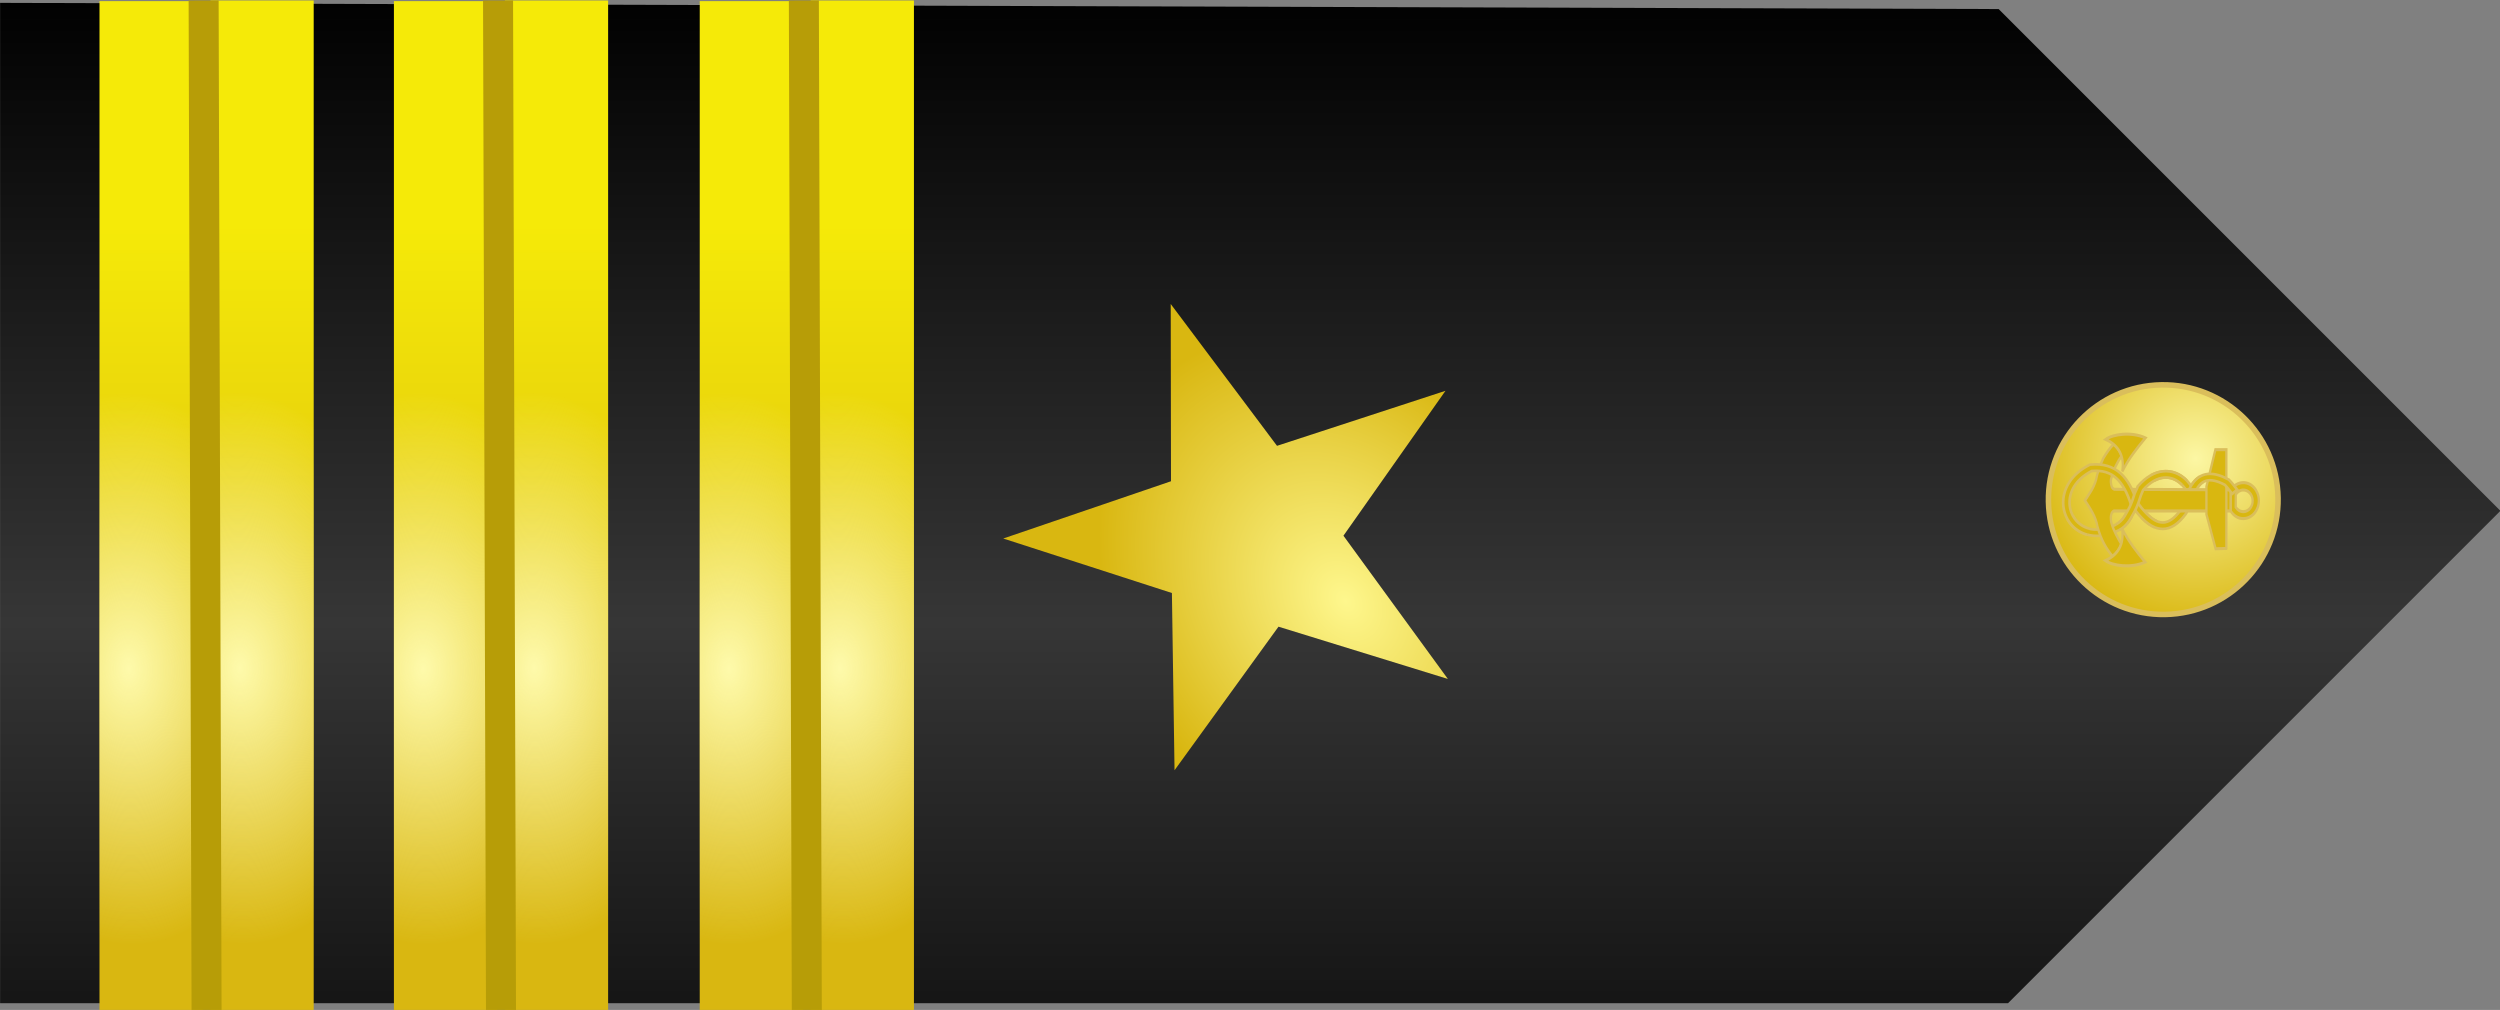
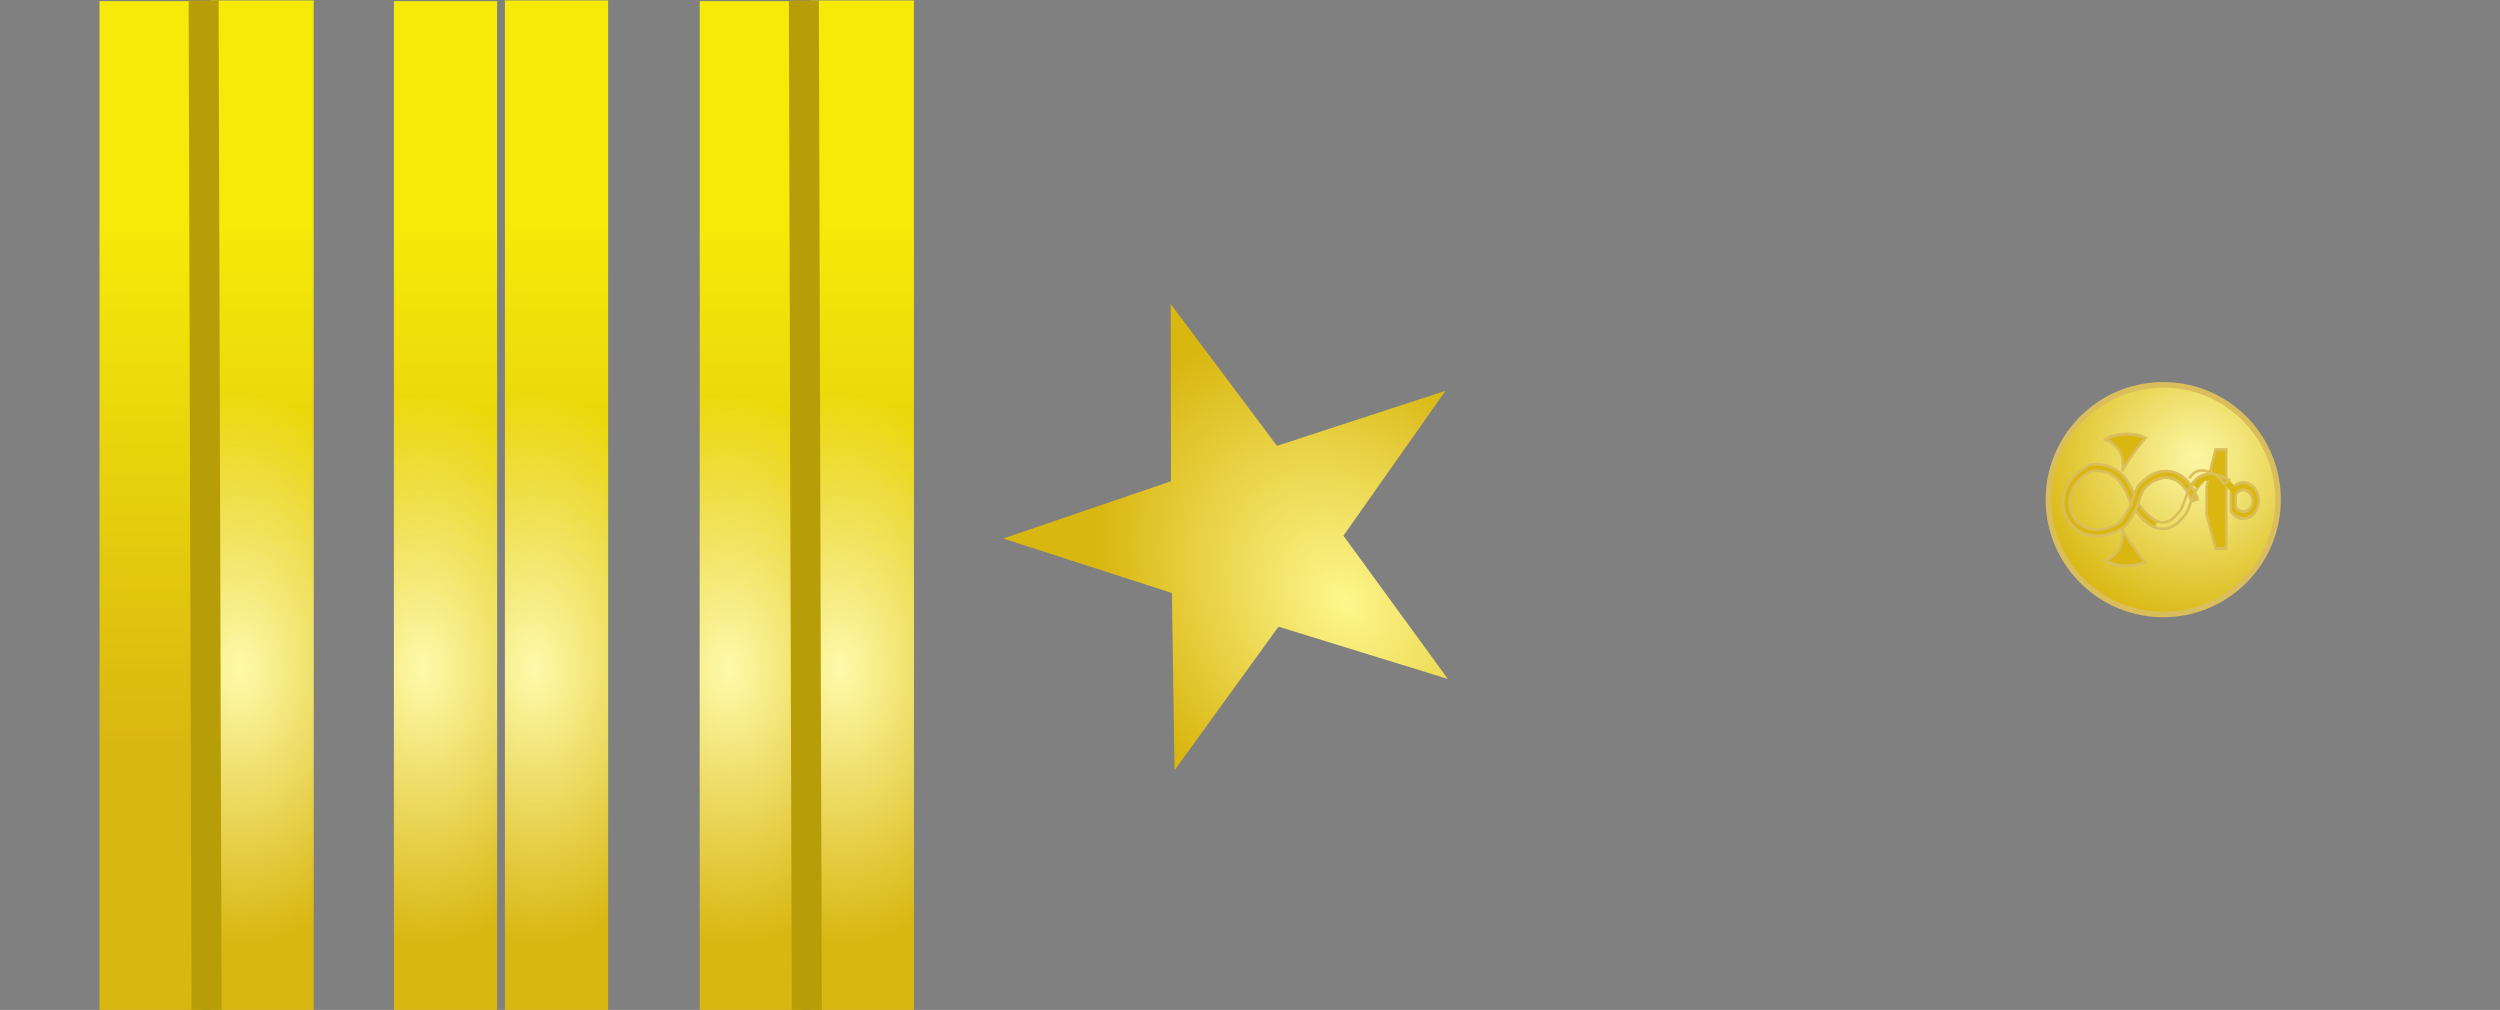
<svg xmlns="http://www.w3.org/2000/svg" xmlns:ns1="http://sodipodi.sourceforge.net/DTD/sodipodi-0.dtd" xmlns:ns2="http://www.inkscape.org/namespaces/inkscape" xmlns:xlink="http://www.w3.org/1999/xlink" version="1.0" width="250" height="100.996" id="svg2" ns1:version="0.32" ns2:version="0.48.4 r9939" ns1:docname="US_Navy_O5_infobox.svg.svg" ns2:output_extension="org.inkscape.output.svg.inkscape">
  <rect width="100%" height="100%" fill="#808080" stroke="none" />
  <ns1:namedview ns2:window-height="712" ns2:window-width="1024" ns2:pageshadow="2" ns2:pageopacity="0.0" guidetolerance="10.0" gridtolerance="10.0" objecttolerance="10.0" borderopacity="1.0" bordercolor="#666666" pagecolor="#ffffff" id="base" showgrid="false" ns2:zoom="0.924" ns2:cx="159.47479" ns2:cy="-11.750926" ns2:window-x="444" ns2:window-y="131" ns2:current-layer="svg2" fit-margin-top="0" fit-margin-left="0" fit-margin-right="0" fit-margin-bottom="0" ns2:window-maximized="0" />
  <defs id="defs4">
    <ns2:perspective ns1:type="inkscape:persp3d" ns2:vp_x="0 : 250 : 1" ns2:vp_y="0 : 1000 : 0" ns2:vp_z="321.94958 : 250 : 1" ns2:persp3d-origin="160.97479 : 166.66667 : 1" id="perspective172" />
    <linearGradient id="linearGradient6058">
      <stop style="stop-color:#545451;stop-opacity:1" offset="0" id="stop6060" />
      <stop style="stop-color:#545451;stop-opacity:0" offset="1" id="stop6062" />
    </linearGradient>
    <linearGradient id="linearGradient7042">
      <stop style="stop-color:#ffffff;stop-opacity:1" offset="0" id="stop7044" />
      <stop style="stop-color:#a5a5a5;stop-opacity:1" offset="1" id="stop7046" />
    </linearGradient>
    <linearGradient id="linearGradient4301">
      <stop style="stop-color:#fcf7a4;stop-opacity:1" offset="0" id="stop4305" />
      <stop style="stop-color:#d9b710;stop-opacity:1" offset="1" id="stop4307" />
    </linearGradient>
    <linearGradient id="linearGradient14224">
      <stop style="stop-color:#fef78d;stop-opacity:1" offset="0" id="stop14226" />
      <stop style="stop-color:#d9b711;stop-opacity:1" offset="1" id="stop14228" />
    </linearGradient>
    <linearGradient id="linearGradient8059">
      <stop style="stop-color:#f5ea08;stop-opacity:1" offset="0" id="stop8061" />
      <stop style="stop-color:#d9b711;stop-opacity:1" offset="1" id="stop8063" />
    </linearGradient>
    <linearGradient id="linearGradient8071">
      <stop style="stop-color:#000000;stop-opacity:1" offset="0" id="stop8073" />
      <stop style="stop-color:#363636;stop-opacity:1" offset="0.5" id="stop8079" />
      <stop style="stop-color:#000000;stop-opacity:1" offset="1" id="stop8075" />
    </linearGradient>
    <linearGradient id="linearGradient10094">
      <stop style="stop-color:#fefaab;stop-opacity:1" offset="0" id="stop10096" />
      <stop style="stop-color:#fefaab;stop-opacity:0" offset="1" id="stop10098" />
    </linearGradient>
    <radialGradient cx="7.053" cy="611.982" r="249.792" fx="7.053" fy="611.982" id="radialGradient2790" xlink:href="#linearGradient4114" gradientUnits="userSpaceOnUse" gradientTransform="matrix(0.453,-0.046,0.033,0.327,187.276,261.783)" />
    <radialGradient cx="91.3" cy="266.789" r="249.792" fx="91.3" fy="266.789" id="radialGradient2788" xlink:href="#linearGradient4114" gradientUnits="userSpaceOnUse" gradientTransform="matrix(0.453,-0.046,0.033,0.327,187.276,261.783)" />
    <radialGradient cx="970.453" cy="292.361" r="249.792" fx="970.453" fy="292.361" id="radialGradient2786" xlink:href="#linearGradient4114" gradientUnits="userSpaceOnUse" gradientTransform="matrix(-0.729,0.033,-0.012,-0.264,950.981,702.326)" />
    <radialGradient cx="746.812" cy="257.751" r="249.792" fx="746.812" fy="257.751" id="radialGradient2784" xlink:href="#linearGradient4114" gradientUnits="userSpaceOnUse" gradientTransform="matrix(-0.413,-0.027,0.021,-0.321,703.835,849.789)" />
    <radialGradient cx="510.069" cy="432.832" r="249.792" fx="510.069" fy="432.832" id="radialGradient2782" xlink:href="#linearGradient4114" gradientUnits="userSpaceOnUse" gradientTransform="matrix(-0.514,0.029,-0.02,-0.357,837.086,819.598)" />
    <radialGradient cx="696.235" cy="318.1" r="249.792" fx="696.235" fy="318.1" id="radialGradient2780" xlink:href="#linearGradient4114" gradientUnits="userSpaceOnUse" gradientTransform="matrix(0.265,-0.023,0.029,0.328,326.857,244.906)" />
    <linearGradient x1="198.856" y1="509.939" x2="260.233" y2="509.939" id="linearGradient16035" xlink:href="#linearGradient12101" gradientUnits="userSpaceOnUse" />
    <linearGradient x1="282.479" y1="411.942" x2="349.914" y2="366.285" id="linearGradient15056" xlink:href="#linearGradient6161" gradientUnits="userSpaceOnUse" />
    <linearGradient x1="222.753" y1="282.092" x2="533.957" y2="311.556" id="linearGradient13108" xlink:href="#linearGradient6161" gradientUnits="userSpaceOnUse" />
    <linearGradient x1="440.698" y1="209.777" x2="408.98" y2="174.25" id="linearGradient13098" xlink:href="#linearGradient6161" gradientUnits="userSpaceOnUse" />
    <linearGradient x1="322.971" y1="144.934" x2="267.719" y2="144.934" id="linearGradient13086" xlink:href="#linearGradient6161" gradientUnits="userSpaceOnUse" />
    <linearGradient x1="159.526" y1="111.084" x2="338.156" y2="400.733" id="linearGradient10161" xlink:href="#linearGradient12101" gradientUnits="userSpaceOnUse" />
    <linearGradient x1="74.244" y1="151.187" x2="55.826" y2="201.187" id="linearGradient9166" xlink:href="#linearGradient6161" gradientUnits="userSpaceOnUse" />
    <linearGradient x1="306.506" y1="584.066" x2="355.562" y2="626.404" id="linearGradient7216" xlink:href="#linearGradient5180" gradientUnits="userSpaceOnUse" gradientTransform="translate(42.177,-8.354)" />
    <linearGradient x1="152.625" y1="559.721" x2="362.362" y2="559.721" id="linearGradient7213" xlink:href="#linearGradient6161" gradientUnits="userSpaceOnUse" gradientTransform="translate(42.177,-8.354)" />
    <linearGradient x1="184.875" y1="655.247" x2="563.552" y2="366.721" id="linearGradient5146" xlink:href="#linearGradient5140" gradientUnits="userSpaceOnUse" gradientTransform="translate(40.058,-8.567)" />
    <linearGradient id="linearGradient4114">
      <stop style="stop-color:#b4b9be;stop-opacity:1" offset="0" id="stop4116" />
      <stop style="stop-color:#b4b9be;stop-opacity:0" offset="1" id="stop4118" />
    </linearGradient>
    <linearGradient id="linearGradient5140">
      <stop style="stop-color:#292c2f;stop-opacity:1" offset="0" id="stop5142" />
      <stop style="stop-color:#ffffff;stop-opacity:1" offset="0.25" id="stop5150" />
      <stop style="stop-color:#292c2f;stop-opacity:1" offset="0.5" id="stop5152" />
      <stop style="stop-color:#ffffff;stop-opacity:1" offset="0.75" id="stop5154" />
      <stop style="stop-color:#292c2f;stop-opacity:1" offset="1" id="stop5148" />
    </linearGradient>
    <linearGradient id="linearGradient5180">
      <stop style="stop-color:#53565b;stop-opacity:1" offset="0" id="stop5182" />
      <stop style="stop-color:#dcdcdc;stop-opacity:1" offset="1" id="stop5184" />
    </linearGradient>
    <linearGradient id="linearGradient6161">
      <stop style="stop-color:#dcdcdc;stop-opacity:1" offset="0" id="stop6163" />
      <stop style="stop-color:#000000;stop-opacity:1" offset="1" id="stop6165" />
    </linearGradient>
    <linearGradient id="linearGradient12101">
      <stop style="stop-color:#000000;stop-opacity:1" offset="0" id="stop12103" />
      <stop style="stop-color:#ffffff;stop-opacity:1" offset="0.5" id="stop12107" />
      <stop style="stop-color:#000000;stop-opacity:1" offset="1" id="stop12105" />
    </linearGradient>
    <linearGradient x1="472.641" y1="463.831" x2="466.024" y2="481.256" id="linearGradient2790" xlink:href="#linearGradient6058" gradientUnits="userSpaceOnUse" gradientTransform="translate(12.5,13.929)" />
    <linearGradient x1="496.38" y1="486.812" x2="484.088" y2="483.991" id="linearGradient2792" xlink:href="#linearGradient6058" gradientUnits="userSpaceOnUse" gradientTransform="translate(12.5,13.929)" />
    <radialGradient cx="498.772" cy="489.787" r="8.276" fx="498.772" fy="489.787" id="radialGradient2794" xlink:href="#linearGradient7042" gradientUnits="userSpaceOnUse" gradientTransform="matrix(2.266,0.187,-0.308,3.728,-468.278,-1418.487)" />
    <linearGradient x1="760.717" y1="487.569" x2="760.717" y2="445.439" id="linearGradient2855" xlink:href="#linearGradient8071" gradientUnits="userSpaceOnUse" gradientTransform="matrix(2.617,0,0,2.617,-2164.822,-976.177)" />
    <radialGradient cx="292.3" cy="432.786" r="43.976" fx="292.3" fy="432.786" id="radialGradient2857" xlink:href="#linearGradient14224" gradientUnits="userSpaceOnUse" gradientTransform="matrix(0.334,-0.468,0.358,0.255,-435.242,269.232)" />
    <linearGradient x1="699.094" y1="453.684" x2="699.094" y2="471.614" id="linearGradient2859" xlink:href="#linearGradient8059" gradientUnits="userSpaceOnUse" gradientTransform="matrix(1,0,0,0.968,-627.539,-392.95)" />
    <radialGradient cx="699.897" cy="464.045" r="1.969" fx="699.897" fy="464.045" id="radialGradient2861" xlink:href="#linearGradient10094" gradientUnits="userSpaceOnUse" gradientTransform="matrix(2.995,0.062,-0.103,4.67,-1976.085,-2149.518)" />
    <linearGradient x1="699.094" y1="453.684" x2="699.094" y2="471.614" id="linearGradient2863" xlink:href="#linearGradient8059" gradientUnits="userSpaceOnUse" gradientTransform="matrix(1,0,0,0.968,-623.841,-392.928)" />
    <radialGradient cx="699.897" cy="464.045" r="1.969" fx="699.897" fy="464.045" id="radialGradient2865" xlink:href="#linearGradient10094" gradientUnits="userSpaceOnUse" gradientTransform="matrix(2.995,0.062,-0.103,4.67,-1972.387,-2149.495)" />
    <radialGradient cx="31.496" cy="36.151" r="36.111" fx="31.496" fy="36.151" id="radialGradient2867" xlink:href="#linearGradient4301" gradientUnits="userSpaceOnUse" gradientTransform="matrix(0.406,0.005,-0.005,0.412,-269.411,215.313)" />
    <linearGradient x1="699.094" y1="453.684" x2="699.094" y2="471.614" id="linearGradient2869" xlink:href="#linearGradient8059" gradientUnits="userSpaceOnUse" gradientTransform="matrix(1,0,0,0.968,-627.539,-392.95)" />
    <radialGradient cx="699.897" cy="464.045" r="1.969" fx="699.897" fy="464.045" id="radialGradient2871" xlink:href="#linearGradient10094" gradientUnits="userSpaceOnUse" gradientTransform="matrix(2.995,0.062,-0.103,4.67,-1976.085,-2149.518)" />
    <linearGradient x1="699.094" y1="453.684" x2="699.094" y2="471.614" id="linearGradient2873" xlink:href="#linearGradient8059" gradientUnits="userSpaceOnUse" gradientTransform="matrix(1,0,0,0.968,-623.841,-392.928)" />
    <radialGradient cx="699.897" cy="464.045" r="1.969" fx="699.897" fy="464.045" id="radialGradient2875" xlink:href="#linearGradient10094" gradientUnits="userSpaceOnUse" gradientTransform="matrix(2.995,0.062,-0.103,4.67,-1972.387,-2149.495)" />
    <linearGradient x1="699.094" y1="453.684" x2="699.094" y2="471.614" id="linearGradient2877" xlink:href="#linearGradient8059" gradientUnits="userSpaceOnUse" gradientTransform="matrix(1,0,0,0.968,-627.539,-392.95)" />
    <radialGradient cx="699.897" cy="464.045" r="1.969" fx="699.897" fy="464.045" id="radialGradient2879" xlink:href="#linearGradient10094" gradientUnits="userSpaceOnUse" gradientTransform="matrix(2.995,0.062,-0.103,4.67,-1976.085,-2149.518)" />
    <linearGradient x1="699.094" y1="453.684" x2="699.094" y2="471.614" id="linearGradient2881" xlink:href="#linearGradient8059" gradientUnits="userSpaceOnUse" gradientTransform="matrix(1,0,0,0.968,-623.841,-392.928)" />
    <radialGradient cx="699.897" cy="464.045" r="1.969" fx="699.897" fy="464.045" id="radialGradient2883" xlink:href="#linearGradient10094" gradientUnits="userSpaceOnUse" gradientTransform="matrix(2.995,0.062,-0.103,4.67,-1972.387,-2149.495)" />
    <radialGradient cx="691.564" cy="532.341" r="6.878" fx="691.564" fy="532.341" id="radialGradient2319" xlink:href="#linearGradient14224" gradientUnits="userSpaceOnUse" gradientTransform="matrix(8.494,0.146,-0.292,19.036,-5515.784,-9861.61)" />
    <radialGradient cx="687.731" cy="530.158" r="7.161" fx="687.731" fy="530.158" id="radialGradient2322" xlink:href="#linearGradient14224" gradientUnits="userSpaceOnUse" gradientTransform="matrix(9.118,0.392,-0.637,15.601,-5737.889,-8180.274)" />
    <radialGradient cx="691.564" cy="532.341" r="6.878" fx="691.564" fy="532.341" id="radialGradient2325" xlink:href="#linearGradient14224" gradientUnits="userSpaceOnUse" gradientTransform="matrix(8.307,0.149,-0.285,19.473,-5409.36,-10106.067)" />
    <radialGradient cx="687.731" cy="530.158" r="7.161" fx="687.731" fy="530.158" id="radialGradient2328" xlink:href="#linearGradient14224" gradientUnits="userSpaceOnUse" gradientTransform="matrix(9.212,0.399,-0.644,15.903,-5819.931,-8355.239)" />
    <radialGradient cx="691.564" cy="532.341" r="6.878" fx="691.564" fy="532.341" id="radialGradient2331" xlink:href="#linearGradient14224" gradientUnits="userSpaceOnUse" gradientTransform="matrix(8.504,0.137,-0.292,17.859,-5499.03,-9218.499)" />
    <radialGradient cx="687.731" cy="530.158" r="7.161" fx="687.731" fy="530.158" id="radialGradient2334" xlink:href="#linearGradient14224" gradientUnits="userSpaceOnUse" gradientTransform="matrix(9.124,0.379,-0.638,15.078,-5719.701,-7882.034)" />
    <radialGradient cx="310.48" cy="426.722" r="43.976" fx="310.48" fy="426.722" id="radialGradient2337" xlink:href="#linearGradient14224" gradientUnits="userSpaceOnUse" gradientTransform="matrix(0.28,-0.25,0.238,0.266,-56.62,348.012)" />
    <linearGradient x1="42.025" y1="128.582" x2="34.759" y2="143.731" id="linearGradient2448" xlink:href="#linearGradient6058" gradientUnits="userSpaceOnUse" gradientTransform="matrix(2.566,0,0,2.566,58.042,3.01)" />
    <linearGradient x1="84.517" y1="166.64" x2="70.231" y2="162.575" id="linearGradient2445" xlink:href="#linearGradient6058" gradientUnits="userSpaceOnUse" gradientTransform="matrix(2.566,0,0,2.566,58.042,3.01)" />
    <radialGradient cx="498.772" cy="489.787" r="8.276" fx="498.772" fy="489.787" id="radialGradient2441" xlink:href="#linearGradient7042" gradientUnits="userSpaceOnUse" gradientTransform="matrix(5.816,0.48,-0.79,9.567,-2236.622,-4517.494)" />
    <linearGradient ns2:collect="always" xlink:href="#linearGradient8071" id="linearGradient2638" gradientUnits="userSpaceOnUse" gradientTransform="matrix(2.617,0,0,2.617,-2164.822,-976.177)" x1="760.717" y1="487.569" x2="760.717" y2="445.439" />
    <radialGradient ns2:collect="always" xlink:href="#linearGradient14224" id="radialGradient2640" gradientUnits="userSpaceOnUse" gradientTransform="matrix(0.334,-0.468,0.358,0.255,-435.242,269.232)" cx="292.3" cy="432.786" fx="292.3" fy="432.786" r="43.976" />
    <linearGradient ns2:collect="always" xlink:href="#linearGradient8059" id="linearGradient2642" gradientUnits="userSpaceOnUse" gradientTransform="matrix(1,0,0,0.968,-627.539,-392.95)" x1="699.094" y1="453.684" x2="699.094" y2="471.614" />
    <radialGradient ns2:collect="always" xlink:href="#linearGradient10094" id="radialGradient2644" gradientUnits="userSpaceOnUse" gradientTransform="matrix(2.995,0.062,-0.103,4.67,-1976.085,-2149.518)" cx="699.897" cy="464.045" fx="699.897" fy="464.045" r="1.969" />
    <linearGradient ns2:collect="always" xlink:href="#linearGradient8059" id="linearGradient2646" gradientUnits="userSpaceOnUse" gradientTransform="matrix(1,0,0,0.968,-623.841,-392.928)" x1="699.094" y1="453.684" x2="699.094" y2="471.614" />
    <radialGradient ns2:collect="always" xlink:href="#linearGradient10094" id="radialGradient2648" gradientUnits="userSpaceOnUse" gradientTransform="matrix(2.995,0.062,-0.103,4.67,-1972.387,-2149.495)" cx="699.897" cy="464.045" fx="699.897" fy="464.045" r="1.969" />
    <radialGradient ns2:collect="always" xlink:href="#linearGradient4301" id="radialGradient2650" gradientUnits="userSpaceOnUse" gradientTransform="matrix(0.406,0.005,-0.005,0.412,-269.411,215.313)" cx="31.496" cy="36.151" fx="31.496" fy="36.151" r="36.111" />
    <linearGradient ns2:collect="always" xlink:href="#linearGradient8059" id="linearGradient2652" gradientUnits="userSpaceOnUse" gradientTransform="matrix(1,0,0,0.968,-627.539,-392.95)" x1="699.094" y1="453.684" x2="699.094" y2="471.614" />
    <radialGradient ns2:collect="always" xlink:href="#linearGradient10094" id="radialGradient2654" gradientUnits="userSpaceOnUse" gradientTransform="matrix(2.995,0.062,-0.103,4.67,-1976.085,-2149.518)" cx="699.897" cy="464.045" fx="699.897" fy="464.045" r="1.969" />
    <linearGradient ns2:collect="always" xlink:href="#linearGradient8059" id="linearGradient2656" gradientUnits="userSpaceOnUse" gradientTransform="matrix(1,0,0,0.968,-623.841,-392.928)" x1="699.094" y1="453.684" x2="699.094" y2="471.614" />
    <radialGradient ns2:collect="always" xlink:href="#linearGradient10094" id="radialGradient2658" gradientUnits="userSpaceOnUse" gradientTransform="matrix(2.995,0.062,-0.103,4.67,-1972.387,-2149.495)" cx="699.897" cy="464.045" fx="699.897" fy="464.045" r="1.969" />
    <linearGradient ns2:collect="always" xlink:href="#linearGradient8059" id="linearGradient2660" gradientUnits="userSpaceOnUse" gradientTransform="matrix(1,0,0,0.968,-627.539,-392.95)" x1="699.094" y1="453.684" x2="699.094" y2="471.614" />
    <radialGradient ns2:collect="always" xlink:href="#linearGradient10094" id="radialGradient2662" gradientUnits="userSpaceOnUse" gradientTransform="matrix(2.995,0.062,-0.103,4.67,-1976.085,-2149.518)" cx="699.897" cy="464.045" fx="699.897" fy="464.045" r="1.969" />
    <linearGradient ns2:collect="always" xlink:href="#linearGradient8059" id="linearGradient2664" gradientUnits="userSpaceOnUse" gradientTransform="matrix(1,0,0,0.968,-623.841,-392.928)" x1="699.094" y1="453.684" x2="699.094" y2="471.614" />
    <radialGradient ns2:collect="always" xlink:href="#linearGradient10094" id="radialGradient2666" gradientUnits="userSpaceOnUse" gradientTransform="matrix(2.995,0.062,-0.103,4.67,-1972.387,-2149.495)" cx="699.897" cy="464.045" fx="699.897" fy="464.045" r="1.969" />
    <linearGradient ns2:collect="always" xlink:href="#linearGradient8071" id="linearGradient2758" gradientUnits="userSpaceOnUse" gradientTransform="matrix(2.617,0,0,2.617,-2164.822,-976.177)" x1="760.717" y1="487.569" x2="760.717" y2="445.439" />
    <radialGradient ns2:collect="always" xlink:href="#linearGradient14224" id="radialGradient2760" gradientUnits="userSpaceOnUse" gradientTransform="matrix(0.334,-0.468,0.358,0.255,-435.242,269.232)" cx="292.3" cy="432.786" fx="292.3" fy="432.786" r="43.976" />
    <linearGradient ns2:collect="always" xlink:href="#linearGradient8059" id="linearGradient2762" gradientUnits="userSpaceOnUse" gradientTransform="matrix(1,0,0,0.968,-627.539,-392.95)" x1="699.094" y1="453.684" x2="699.094" y2="471.614" />
    <radialGradient ns2:collect="always" xlink:href="#linearGradient10094" id="radialGradient2764" gradientUnits="userSpaceOnUse" gradientTransform="matrix(2.995,0.062,-0.103,4.67,-1976.085,-2149.518)" cx="699.897" cy="464.045" fx="699.897" fy="464.045" r="1.969" />
    <linearGradient ns2:collect="always" xlink:href="#linearGradient8059" id="linearGradient2766" gradientUnits="userSpaceOnUse" gradientTransform="matrix(1,0,0,0.968,-623.841,-392.928)" x1="699.094" y1="453.684" x2="699.094" y2="471.614" />
    <radialGradient ns2:collect="always" xlink:href="#linearGradient10094" id="radialGradient2768" gradientUnits="userSpaceOnUse" gradientTransform="matrix(2.995,0.062,-0.103,4.67,-1972.387,-2149.495)" cx="699.897" cy="464.045" fx="699.897" fy="464.045" r="1.969" />
    <radialGradient ns2:collect="always" xlink:href="#linearGradient4301" id="radialGradient2770" gradientUnits="userSpaceOnUse" gradientTransform="matrix(0.406,0.005,-0.005,0.412,-269.411,215.313)" cx="31.496" cy="36.151" fx="31.496" fy="36.151" r="36.111" />
    <linearGradient ns2:collect="always" xlink:href="#linearGradient8059" id="linearGradient2772" gradientUnits="userSpaceOnUse" gradientTransform="matrix(1,0,0,0.968,-627.539,-392.95)" x1="699.094" y1="453.684" x2="699.094" y2="471.614" />
    <radialGradient ns2:collect="always" xlink:href="#linearGradient10094" id="radialGradient2774" gradientUnits="userSpaceOnUse" gradientTransform="matrix(2.995,0.062,-0.103,4.67,-1976.085,-2149.518)" cx="699.897" cy="464.045" fx="699.897" fy="464.045" r="1.969" />
    <linearGradient ns2:collect="always" xlink:href="#linearGradient8059" id="linearGradient2776" gradientUnits="userSpaceOnUse" gradientTransform="matrix(1,0,0,0.968,-623.841,-392.928)" x1="699.094" y1="453.684" x2="699.094" y2="471.614" />
    <radialGradient ns2:collect="always" xlink:href="#linearGradient10094" id="radialGradient2778" gradientUnits="userSpaceOnUse" gradientTransform="matrix(2.995,0.062,-0.103,4.67,-1972.387,-2149.495)" cx="699.897" cy="464.045" fx="699.897" fy="464.045" r="1.969" />
    <linearGradient ns2:collect="always" xlink:href="#linearGradient8059" id="linearGradient2780" gradientUnits="userSpaceOnUse" gradientTransform="matrix(1,0,0,0.968,-627.539,-392.95)" x1="699.094" y1="453.684" x2="699.094" y2="471.614" />
    <radialGradient ns2:collect="always" xlink:href="#linearGradient10094" id="radialGradient2783" gradientUnits="userSpaceOnUse" gradientTransform="matrix(2.995,0.062,-0.103,4.67,-1976.085,-2149.518)" cx="699.897" cy="464.045" fx="699.897" fy="464.045" r="1.969" />
    <linearGradient ns2:collect="always" xlink:href="#linearGradient8059" id="linearGradient2785" gradientUnits="userSpaceOnUse" gradientTransform="matrix(1,0,0,0.968,-623.841,-392.928)" x1="699.094" y1="453.684" x2="699.094" y2="471.614" />
    <radialGradient ns2:collect="always" xlink:href="#linearGradient10094" id="radialGradient2787" gradientUnits="userSpaceOnUse" gradientTransform="matrix(2.995,0.062,-0.103,4.67,-1972.387,-2149.495)" cx="699.897" cy="464.045" fx="699.897" fy="464.045" r="1.969" />
  </defs>
  <g transform="matrix(-1.147,0,0,1.147,-74.977,-218.382)" id="use2668">
-     <path d="m -65.376,190.644 0,87.213 -175.06,0 -42.928,-42.928 43.745,-43.745 174.242,-0.54 z" style="fill:url(#linearGradient2758);fill-opacity:1;fill-rule:evenodd;stroke:none" id="path2672" ns2:connector-curvature="0" />
    <path d="m -191.393,224.464 14.69,4.799 9.268,-12.366 -0.025,15.454 14.625,4.993 -14.705,4.752 -0.229,15.452 -9.063,-12.517 -14.767,4.557 9.104,-12.488 -8.897,-12.636 z" style="fill:url(#radialGradient2760);fill-opacity:1;stroke:none" id="path2674" ns2:connector-curvature="0" />
    <g transform="matrix(2.617,0,0,2.617,-275.478,89.012)" id="g2676">
      <path d="m 69.836,38.756 0,33.634 3.438,0 0,-33.634 -3.438,0 z" style="fill:url(#linearGradient2762);fill-opacity:1;fill-rule:evenodd;stroke:none" id="path2678" ns2:connector-curvature="0" />
      <path d="m 69.836,38.756 0,33.634 3.438,0 0,-33.634 -3.438,0 z" style="fill:url(#radialGradient2764);fill-opacity:1;fill-rule:evenodd;stroke:none" id="path2680" ns2:connector-curvature="0" />
    </g>
    <g transform="matrix(2.617,0,0,2.617,-275.478,89.012)" id="g2682">
      <path d="m 73.534,38.778 0,33.634 3.438,0 0,-33.634 -3.438,0 z" style="fill:url(#linearGradient2766);fill-opacity:1;fill-rule:evenodd;stroke:none" id="path2684" ns2:connector-curvature="0" />
-       <path d="m 73.534,38.778 0,33.634 3.438,0 0,-33.634 -3.438,0 z" style="fill:url(#radialGradient2768);fill-opacity:1;fill-rule:evenodd;stroke:none" id="path2686" ns2:connector-curvature="0" />
    </g>
    <path d="m -83.377,278.478 0.256,-88.043" style="fill:none;stroke:#b79d07;stroke-width:2.617px;stroke-linecap:butt;stroke-linejoin:miter;stroke-opacity:1" id="path2688" ns2:connector-curvature="0" />
    <path d="m -263.977,233.78 c 0.097,-5.525 4.659,-9.93 10.184,-9.833 5.525,0.097 9.93,4.659 9.833,10.184 -0.097,5.525 -4.659,9.93 -10.184,9.833 -5.515,-0.097 -9.914,-4.64 -9.834,-10.155" style="fill:url(#radialGradient2770);fill-opacity:1;stroke:#dabe5b;stroke-width:0.483;stroke-linecap:round;stroke-linejoin:miter;stroke-miterlimit:4;stroke-opacity:1;stroke-dashoffset:0" id="path2690" ns2:connector-curvature="0" />
    <g transform="matrix(2.617,0,0,2.617,-239.91,84.842)" id="g2692">
      <path d="m -6.519,56.966 0.203,0.067 c 0.118,-0.35 0.312,-0.588 0.529,-0.705 0.218,-0.117 0.459,-0.121 0.718,0.022 l 0.103,-0.187 c -0.313,-0.173 -0.647,-0.174 -0.925,-0.025 -0.278,0.149 -0.498,0.439 -0.629,0.827 z" style="fill:#d9b710;fill-opacity:1;fill-rule:evenodd;stroke:none" id="path2694" ns2:connector-curvature="0" />
      <path d="m -4.965,56.164 c -0.313,-0.173 -0.647,-0.174 -0.925,-0.025 -0.278,0.149 -0.498,0.439 -0.629,0.827 l 0.203,0.067 c 0.118,-0.35 0.312,-0.588 0.529,-0.705 0.218,-0.117 0.459,-0.121 0.718,0.022" style="fill:none;stroke:#dabe5b;stroke-width:0.089;stroke-linecap:butt;stroke-linejoin:miter;stroke-miterlimit:4;stroke-opacity:1;stroke-dasharray:none" id="path2696" ns2:connector-curvature="0" />
      <path d="m -4.325,57.539 c 0.11,0.199 0.25,0.394 0.56,0.518 0.705,0.297 1.302,0.05 1.571,-0.401 l -0.184,-0.109 c -0.216,0.364 -0.676,0.577 -1.306,0.312 l -0.003,0 c -0.263,-0.105 -0.347,-0.235 -0.451,-0.423 l -0.187,0.103 z" style="fill:#d9b710;fill-opacity:1;fill-rule:evenodd;stroke:none" id="path2698" ns2:connector-curvature="0" />
-       <path d="m -6.675,56.409 c 0.137,0.094 0.237,0.28 0.317,0.482 0.08,0.202 0.135,0.411 0.234,0.56 l 0,0.003 0.003,0.003 c 0.251,0.342 0.508,0.499 0.766,0.498 0.257,-1.72e-4 0.482,-0.15 0.679,-0.348 L -4.826,57.456 c -0.178,0.179 -0.357,0.284 -0.529,0.284 -0.17,1.14e-4 -0.364,-0.099 -0.59,-0.407 -6.958e-4,-0.001 -0.002,-0.004 -0.003,-0.006 -0.062,-0.097 -0.128,-0.303 -0.212,-0.515 -0.085,-0.215 -0.194,-0.441 -0.395,-0.579 l -0.12,0.175 z" style="fill:#d9b710;fill-opacity:1;fill-rule:evenodd;stroke:none" id="path2700" ns2:connector-curvature="0" />
      <path d="m -4.325,57.539 c 0.11,0.199 0.25,0.394 0.56,0.518 0.705,0.297 1.302,0.05 1.571,-0.401 l -0.184,-0.109 c -0.216,0.364 -0.676,0.577 -1.306,0.312 l -0.003,0 c -0.263,-0.105 -0.347,-0.235 -0.451,-0.423" style="fill:none;stroke:#dabe5b;stroke-width:0.089;stroke-linecap:butt;stroke-linejoin:miter;stroke-miterlimit:4;stroke-opacity:1;stroke-dasharray:none" id="path2702" ns2:connector-curvature="0" />
      <path d="m -6.675,56.409 c 0.137,0.094 0.237,0.28 0.317,0.482 0.08,0.202 0.135,0.411 0.234,0.56 l 0,0.003 0.003,0.003 c 0.251,0.342 0.508,0.499 0.766,0.498 0.257,-1.72e-4 0.482,-0.15 0.679,-0.348 L -4.826,57.456 c -0.178,0.179 -0.357,0.284 -0.529,0.284 -0.17,1.14e-4 -0.364,-0.099 -0.59,-0.407 -6.958e-4,-0.001 -0.002,-0.004 -0.003,-0.006 -0.062,-0.097 -0.128,-0.303 -0.212,-0.515 -0.085,-0.215 -0.194,-0.441 -0.395,-0.579 l -0.12,0.175 z" style="fill:none;stroke:#dabe5b;stroke-width:0.089;stroke-linecap:butt;stroke-linejoin:miter;stroke-miterlimit:4;stroke-opacity:1;stroke-dasharray:none" id="path2704" ns2:connector-curvature="0" />
      <g transform="matrix(0,-0.049,0.037,0,-7.448,53.193)" style="fill:#d9b710;fill-opacity:1;stroke:#dabe5b;stroke-width:2.091;stroke-miterlimit:4;stroke-opacity:1;stroke-dasharray:none" id="g2706">
        <path d="m -77.69,-29.968 c -6.753,-0.135 -12.32,6.015 -12.439,13.724 l -0.031,0.041 c -0.061,4.778 1.991,9 5.167,11.572 l 14.264,-0.081 c 3.004,-2.49 4.974,-6.484 5.044,-11.044 0.118,-7.709 -5.253,-14.076 -12.005,-14.212 z m -0.248,5.563 c 4.063,0.081 7.312,3.929 7.24,8.568 -0.042,2.744 -1.224,5.161 -3.032,6.659 l -8.602,0.041 c -1.912,-1.548 -3.131,-4.109 -3.094,-6.984 l 0,-0.041 c 0.071,-4.639 3.425,-8.324 7.488,-8.243 z" style="fill:#d9b710;fill-opacity:1;stroke:#dabe5b;stroke-width:2.091;stroke-linecap:round;stroke-linejoin:miter;stroke-miterlimit:4;stroke-opacity:1;stroke-dasharray:none;stroke-dashoffset:0" id="path2708" ns2:connector-curvature="0" />
-         <path d="m -84.951,-4.438 0,104.99 c -0.912,2.224 -2.512,2.523 -4.139,2.747 -1.569,0.057 -3.102,-0.067 -4.526,-0.735 -5.207,-2.046 -9.517,-5.448 -13.733,-8.627 -3.706,1.718 -6.666,4.608 -8.472,7.814 5.186,5.627 10.957,10.254 20.193,13.578 6.813,1.512 12.252,6.536 17.795,11.296 4.315,-3.648 8.178,-7.706 14.004,-9.981 5.378,-1.288 10.119,-3.85 14.777,-6.576 3.306,-2.703 6.864,-5.754 9.458,-9.168 -2.205,-3.83 -6.259,-6.867 -8.337,-7.079 -3.974,3.927 -8.886,6.842 -13.733,8.588 -2.398,1.444 -4.774,0.92 -6.886,0 -0.876,-0.507 -1.37,-1.3 -1.663,-2.244 l -0.361,-104.705 -14.378,0.102 z" style="fill:#d9b710;fill-opacity:1;fill-rule:evenodd;stroke:#dabe5b;stroke-width:2.091;stroke-linecap:butt;stroke-linejoin:miter;stroke-miterlimit:4;stroke-opacity:1;stroke-dasharray:none" id="path2710" ns2:connector-curvature="0" />
        <path d="m -110.444,-0.725 67.156,0 0,9.865 -25.068,8.085 -18.839,0 -23.462,-8.259 0.213,-9.69 z" style="fill:#d9b710;fill-opacity:1;fill-rule:evenodd;stroke:#dabe5b;stroke-width:2.091;stroke-linecap:butt;stroke-linejoin:miter;stroke-miterlimit:4;stroke-opacity:1;stroke-dasharray:none" id="path2712" ns2:connector-curvature="0" />
        <path d="m -58.027,92.969 c 8.921,-5.867 15.841,-13.334 22.747,-20.812 4.366,12.57 2.571,29.272 -1.006,35.822 -4.134,-11.669 -11.056,-17.087 -21.741,-15.01 z" style="fill:#d9b710;fill-opacity:1;fill-rule:evenodd;stroke:#dabe5b;stroke-width:2.091;stroke-linecap:butt;stroke-linejoin:miter;stroke-miterlimit:4;stroke-opacity:1;stroke-dasharray:none" id="path2714" ns2:connector-curvature="0" />
        <path d="M -96.97,93.188 C -105.891,87.322 -112.811,79.855 -119.716,72.376 c -4.366,12.57 -2.571,29.272 1.006,35.822 4.134,-11.669 11.056,-17.087 21.741,-15.01 z" style="fill:#d9b710;fill-opacity:1;fill-rule:evenodd;stroke:#dabe5b;stroke-width:2.091;stroke-linecap:butt;stroke-linejoin:miter;stroke-miterlimit:4;stroke-opacity:1;stroke-dasharray:none" id="path2716" ns2:connector-curvature="0" />
      </g>
      <path d="m -5.171,57.704 0.081,0.198 c 0.308,-0.125 0.558,-0.428 0.782,-0.744 l 0.011,-0.014 0.003,-0.014 c 0.124,-0.384 0.279,-0.68 0.485,-0.866 0.201,-0.183 0.453,-0.27 0.819,-0.239 0.551,0.284 0.755,0.708 0.738,1.089 -0.017,0.386 -0.26,0.727 -0.652,0.83 l 0.053,0.206 c 0.483,-0.127 0.792,-0.553 0.813,-1.025 0.021,-0.472 -0.248,-0.989 -0.874,-1.303 l -0.017,-0.008 -0.022,-0.003 c -0.422,-0.04 -0.754,0.07 -1.002,0.295 -0.243,0.221 -0.406,0.545 -0.535,0.936 -0.216,0.301 -0.456,0.571 -0.682,0.663 z" style="fill:#d9b710;fill-opacity:1;fill-rule:evenodd;stroke:none" id="path2718" ns2:connector-curvature="0" />
      <path d="m -6.324,56.478 c -0.103,-0.159 -0.251,-0.297 -0.457,-0.343 -0.206,-0.045 -0.453,0.003 -0.76,0.17 l -0.014,0.006 -0.011,0.011 c -0.109,0.107 -0.189,0.226 -0.27,0.326 l 0.167,0.136 c 0.086,-0.106 0.161,-0.213 0.245,-0.298 0.271,-0.145 0.463,-0.172 0.599,-0.142 0.138,0.031 0.235,0.12 0.32,0.251" style="fill:#d9b710;fill-opacity:1;fill-rule:evenodd;stroke:none" id="path2720" ns2:connector-curvature="0" />
-       <path d="m -6.324,56.478 c -0.103,-0.159 -0.251,-0.297 -0.457,-0.343 -0.206,-0.045 -0.453,0.003 -0.76,0.17 l -0.014,0.006 -0.011,0.011 c -0.109,0.107 -0.189,0.226 -0.27,0.326 l 0.167,0.136 c 0.086,-0.106 0.161,-0.213 0.245,-0.298 0.271,-0.145 0.463,-0.172 0.599,-0.142 0.138,0.031 0.235,0.12 0.32,0.251" style="fill:none;stroke:#dabe5b;stroke-width:0.089;stroke-linecap:butt;stroke-linejoin:miter;stroke-miterlimit:4;stroke-opacity:1;stroke-dasharray:none" id="path2722" ns2:connector-curvature="0" />
+       <path d="m -6.324,56.478 c -0.103,-0.159 -0.251,-0.297 -0.457,-0.343 -0.206,-0.045 -0.453,0.003 -0.76,0.17 l -0.014,0.006 -0.011,0.011 l 0.167,0.136 c 0.086,-0.106 0.161,-0.213 0.245,-0.298 0.271,-0.145 0.463,-0.172 0.599,-0.142 0.138,0.031 0.235,0.12 0.32,0.251" style="fill:none;stroke:#dabe5b;stroke-width:0.089;stroke-linecap:butt;stroke-linejoin:miter;stroke-miterlimit:4;stroke-opacity:1;stroke-dasharray:none" id="path2722" ns2:connector-curvature="0" />
      <path d="m -2.852,58.149 c 0.483,-0.127 0.792,-0.553 0.813,-1.025 0.021,-0.472 -0.248,-0.989 -0.874,-1.303 l -0.017,-0.008 -0.022,-0.003 c -0.422,-0.04 -0.754,0.07 -1.002,0.295 -0.243,0.221 -0.406,0.545 -0.535,0.936 -0.216,0.301 -0.456,0.571 -0.682,0.663 m 0.081,0.198 c 0.308,-0.125 0.558,-0.428 0.782,-0.744 l 0.011,-0.014 0.003,-0.014 c 0.124,-0.384 0.279,-0.68 0.485,-0.866 0.201,-0.183 0.453,-0.27 0.819,-0.239 0.551,0.284 0.755,0.708 0.738,1.089 -0.017,0.386 -0.26,0.727 -0.652,0.83" style="fill:none;stroke:#dabe5b;stroke-width:0.089;stroke-linecap:butt;stroke-linejoin:miter;stroke-miterlimit:4;stroke-opacity:1;stroke-dasharray:none" id="path2724" ns2:connector-curvature="0" />
      <path d="m -6.157,56.342 0.153,0.15 c 0.177,-0.183 0.386,-0.267 0.607,-0.248 0.219,0.019 0.461,0.144 0.696,0.412 0.025,0.072 0.059,0.139 0.075,0.181 0.032,0.08 0.043,0.15 0.084,0.251 0.031,0.078 0.062,0.16 0.106,0.248 l 0.003,0.003 0,0.003 c 0.136,0.238 0.226,0.482 0.526,0.649 l 0.106,-0.187 c -0.239,-0.133 -0.3,-0.311 -0.443,-0.563 -0.001,-0.002 -0.002,-0.004 -0.003,-0.006 -0.037,-0.074 -0.066,-0.151 -0.097,-0.228 -0.032,-0.08 -0.041,-0.147 -0.081,-0.248 -0.034,-0.086 -0.08,-0.156 -0.086,-0.189 l -0.006,-0.028 -0.017,-0.019 c -0.263,-0.303 -0.558,-0.465 -0.847,-0.49 -0.288,-0.025 -0.563,0.089 -0.777,0.309 z" style="fill:#d9b710;fill-opacity:1;fill-rule:evenodd;stroke:none" id="path2726" ns2:connector-curvature="0" />
      <path d="m -3.801,57.804 c -0.239,-0.133 -0.3,-0.311 -0.443,-0.563 -0.001,-0.002 -0.002,-0.004 -0.003,-0.006 -0.037,-0.074 -0.066,-0.151 -0.097,-0.228 -0.032,-0.08 -0.041,-0.147 -0.081,-0.248 -0.034,-0.086 -0.08,-0.156 -0.086,-0.189 l -0.006,-0.028 -0.017,-0.019 c -0.263,-0.303 -0.558,-0.465 -0.847,-0.49 -0.288,-0.025 -0.563,0.089 -0.777,0.309 m 0.153,0.15 c 0.177,-0.183 0.386,-0.267 0.607,-0.248 0.219,0.019 0.461,0.144 0.696,0.412 0.025,0.072 0.059,0.139 0.075,0.181 0.032,0.08 0.043,0.15 0.084,0.251 0.031,0.078 0.062,0.16 0.106,0.248 l 0.003,0.003 0,0.003 c 0.136,0.238 0.226,0.482 0.526,0.649" style="fill:none;stroke:#dabe5b;stroke-width:0.089;stroke-linecap:butt;stroke-linejoin:miter;stroke-miterlimit:4;stroke-opacity:1;stroke-dasharray:none" id="path2728" ns2:connector-curvature="0" />
    </g>
    <g transform="matrix(2.617,0,0,2.617,-327.809,89.012)" id="g2730">
      <path d="m 69.836,38.756 0,33.634 3.438,0 0,-33.634 -3.438,0 z" style="fill:url(#linearGradient2772);fill-opacity:1;fill-rule:evenodd;stroke:none" id="path2732" ns2:connector-curvature="0" />
      <path d="m 69.836,38.756 0,33.634 3.438,0 0,-33.634 -3.438,0 z" style="fill:url(#radialGradient2774);fill-opacity:1;fill-rule:evenodd;stroke:none" id="path2734" ns2:connector-curvature="0" />
    </g>
    <g transform="matrix(2.617,0,0,2.617,-327.809,89.012)" id="g2736">
      <path d="m 73.534,38.778 0,33.634 3.438,0 0,-33.634 -3.438,0 z" style="fill:url(#linearGradient2776);fill-opacity:1;fill-rule:evenodd;stroke:none" id="path2738" ns2:connector-curvature="0" />
      <path d="m 73.534,38.778 0,33.634 3.438,0 0,-33.634 -3.438,0 z" style="fill:url(#radialGradient2778);fill-opacity:1;fill-rule:evenodd;stroke:none" id="path2740" ns2:connector-curvature="0" />
    </g>
    <path d="m -135.708,278.478 0.256,-88.043" style="fill:none;stroke:#b79d07;stroke-width:2.617px;stroke-linecap:butt;stroke-linejoin:miter;stroke-opacity:1" id="path2742" ns2:connector-curvature="0" />
    <g transform="matrix(2.617,0,0,2.617,-301.147,89.012)" id="g2744">
      <path d="m 69.836,38.756 0,33.634 3.438,0 0,-33.634 -3.438,0 z" style="fill:url(#linearGradient2780);fill-opacity:1;fill-rule:evenodd;stroke:none" id="path2746" ns2:connector-curvature="0" />
      <path d="m 69.836,38.756 0,33.634 3.438,0 0,-33.634 -3.438,0 z" style="fill:url(#radialGradient2783);fill-opacity:1;fill-rule:evenodd;stroke:none" id="path2748" ns2:connector-curvature="0" />
    </g>
    <g transform="matrix(2.617,0,0,2.617,-301.147,89.012)" id="g2750">
      <path d="m 73.534,38.778 0,33.634 3.438,0 0,-33.634 -3.438,0 z" style="fill:url(#linearGradient2785);fill-opacity:1;fill-rule:evenodd;stroke:none" id="path2752" ns2:connector-curvature="0" />
      <path d="m 73.534,38.778 0,33.634 3.438,0 0,-33.634 -3.438,0 z" style="fill:url(#radialGradient2787);fill-opacity:1;fill-rule:evenodd;stroke:none" id="path2754" ns2:connector-curvature="0" />
    </g>
-     <path d="m -109.046,278.478 0.256,-88.043" style="fill:none;stroke:#b79d07;stroke-width:2.617px;stroke-linecap:butt;stroke-linejoin:miter;stroke-opacity:1" id="path2756" ns2:connector-curvature="0" />
  </g>
</svg>